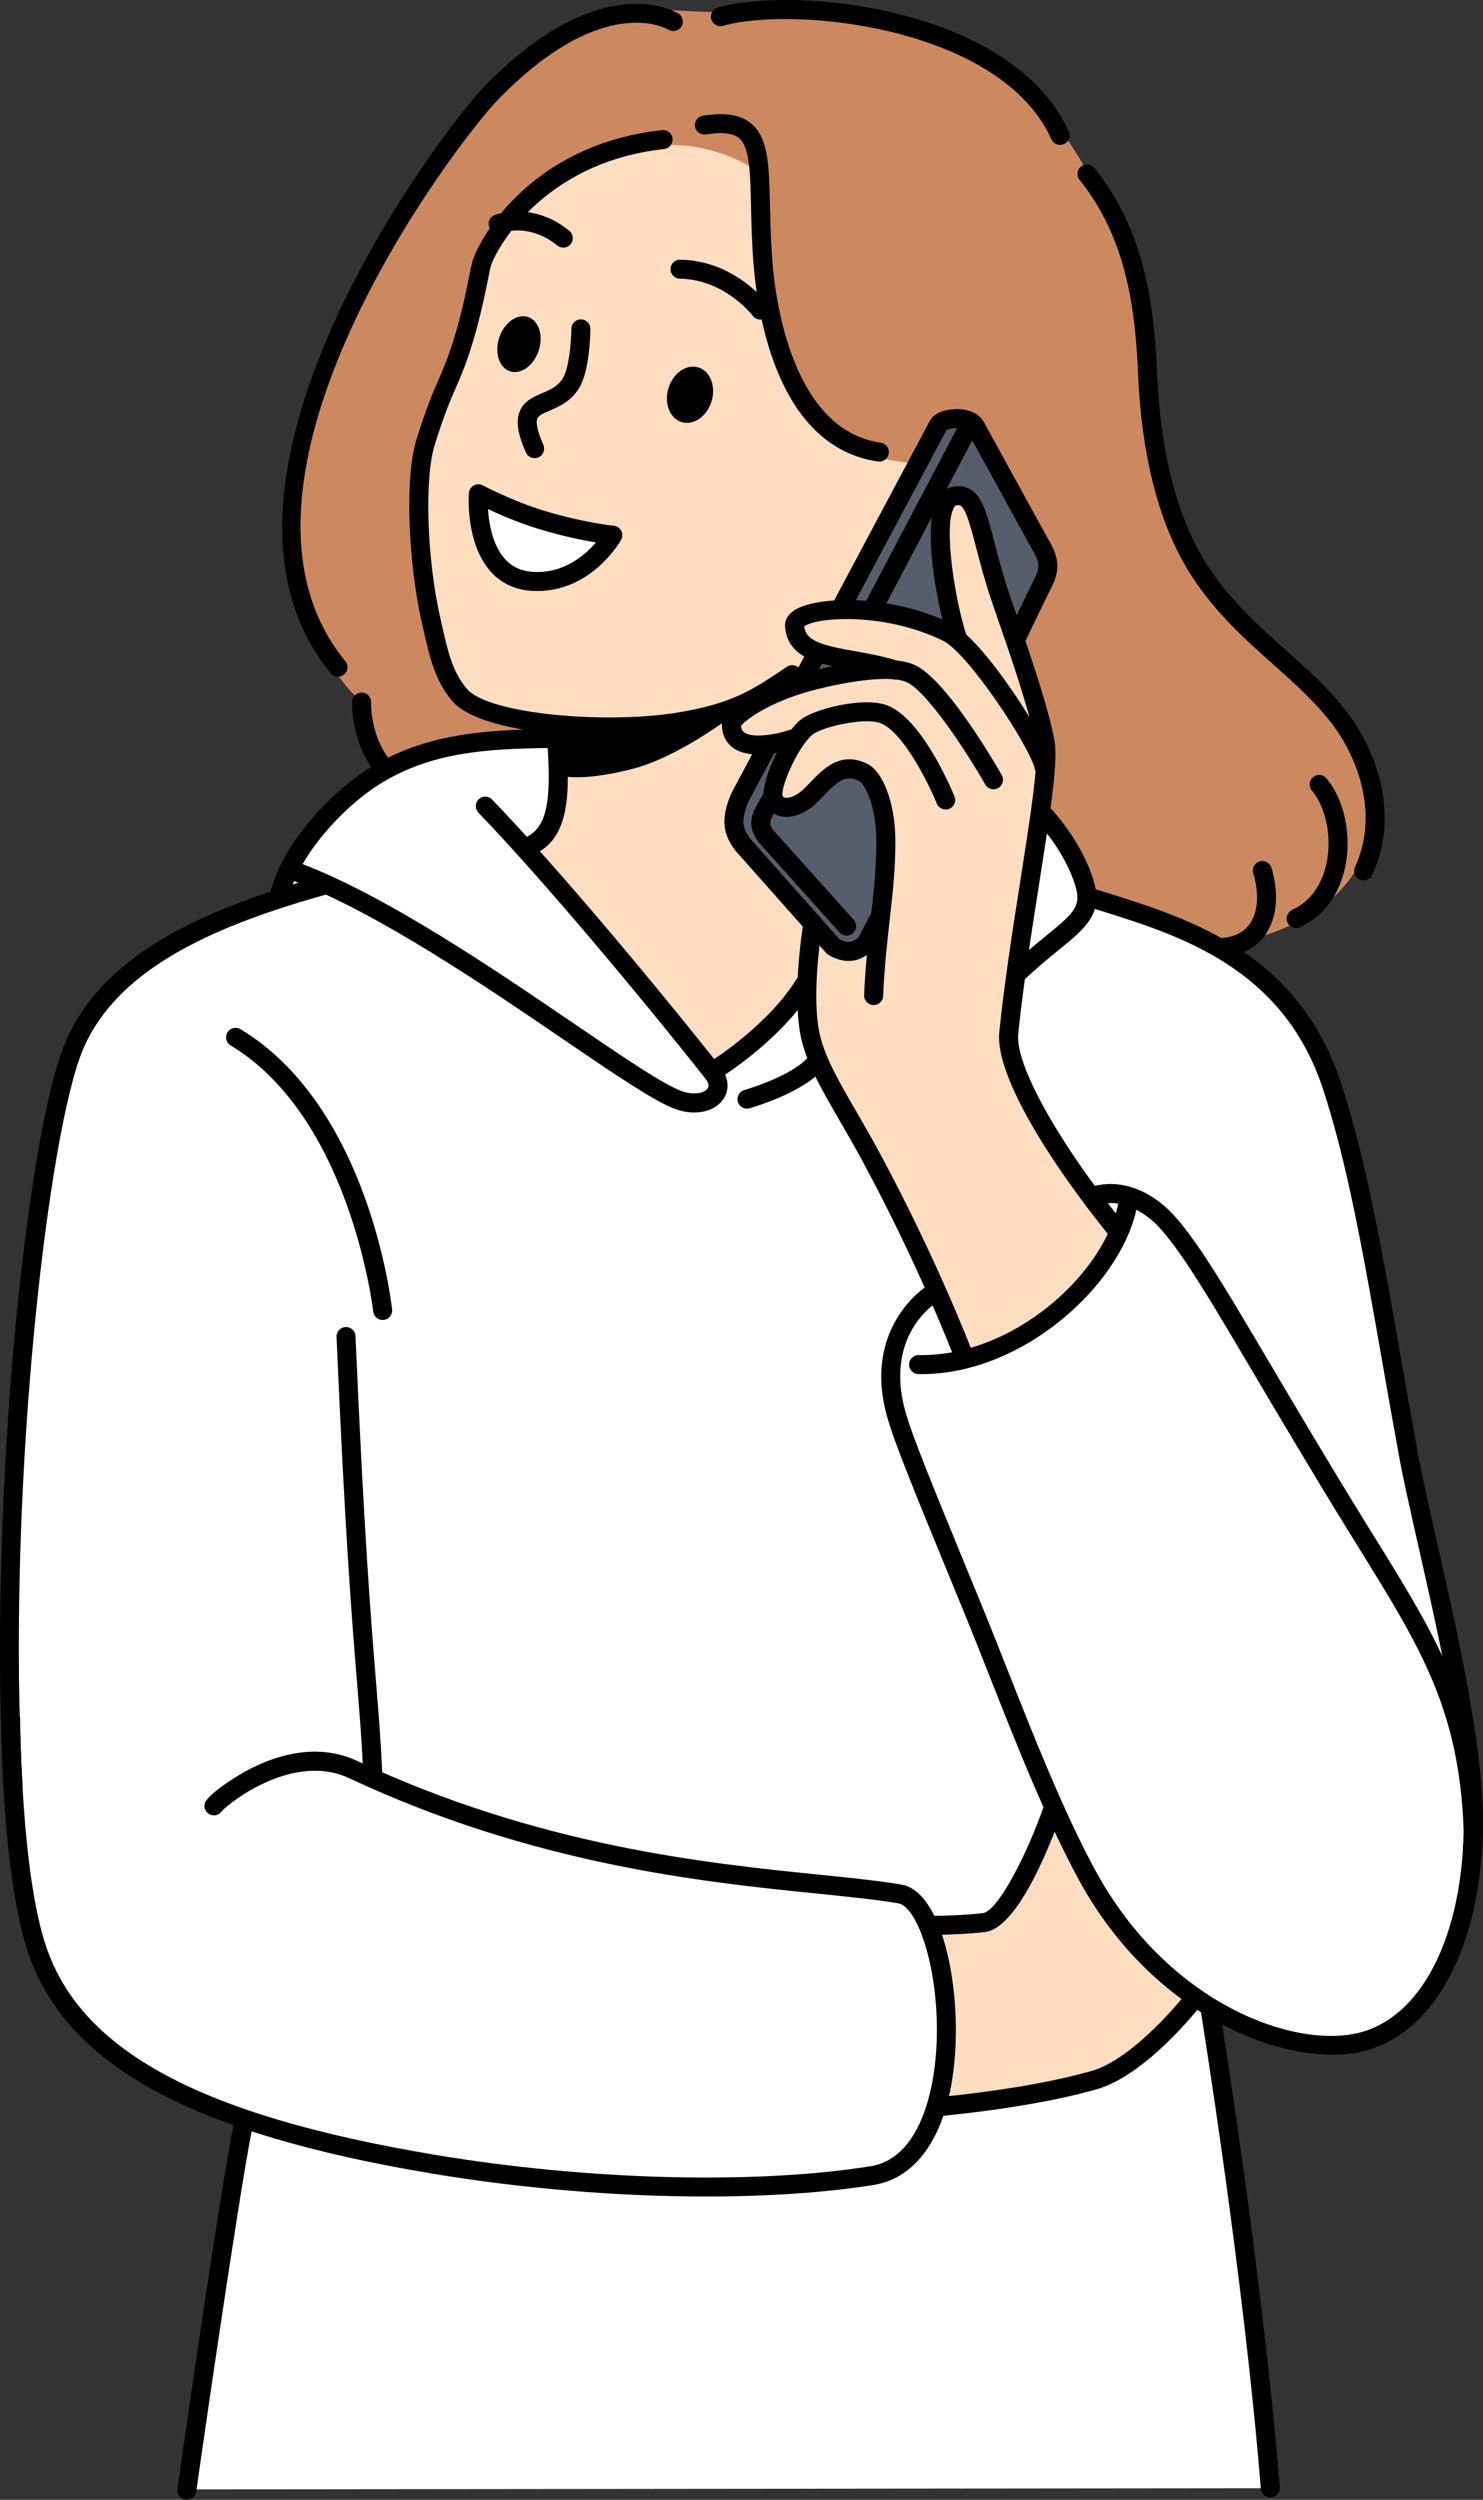
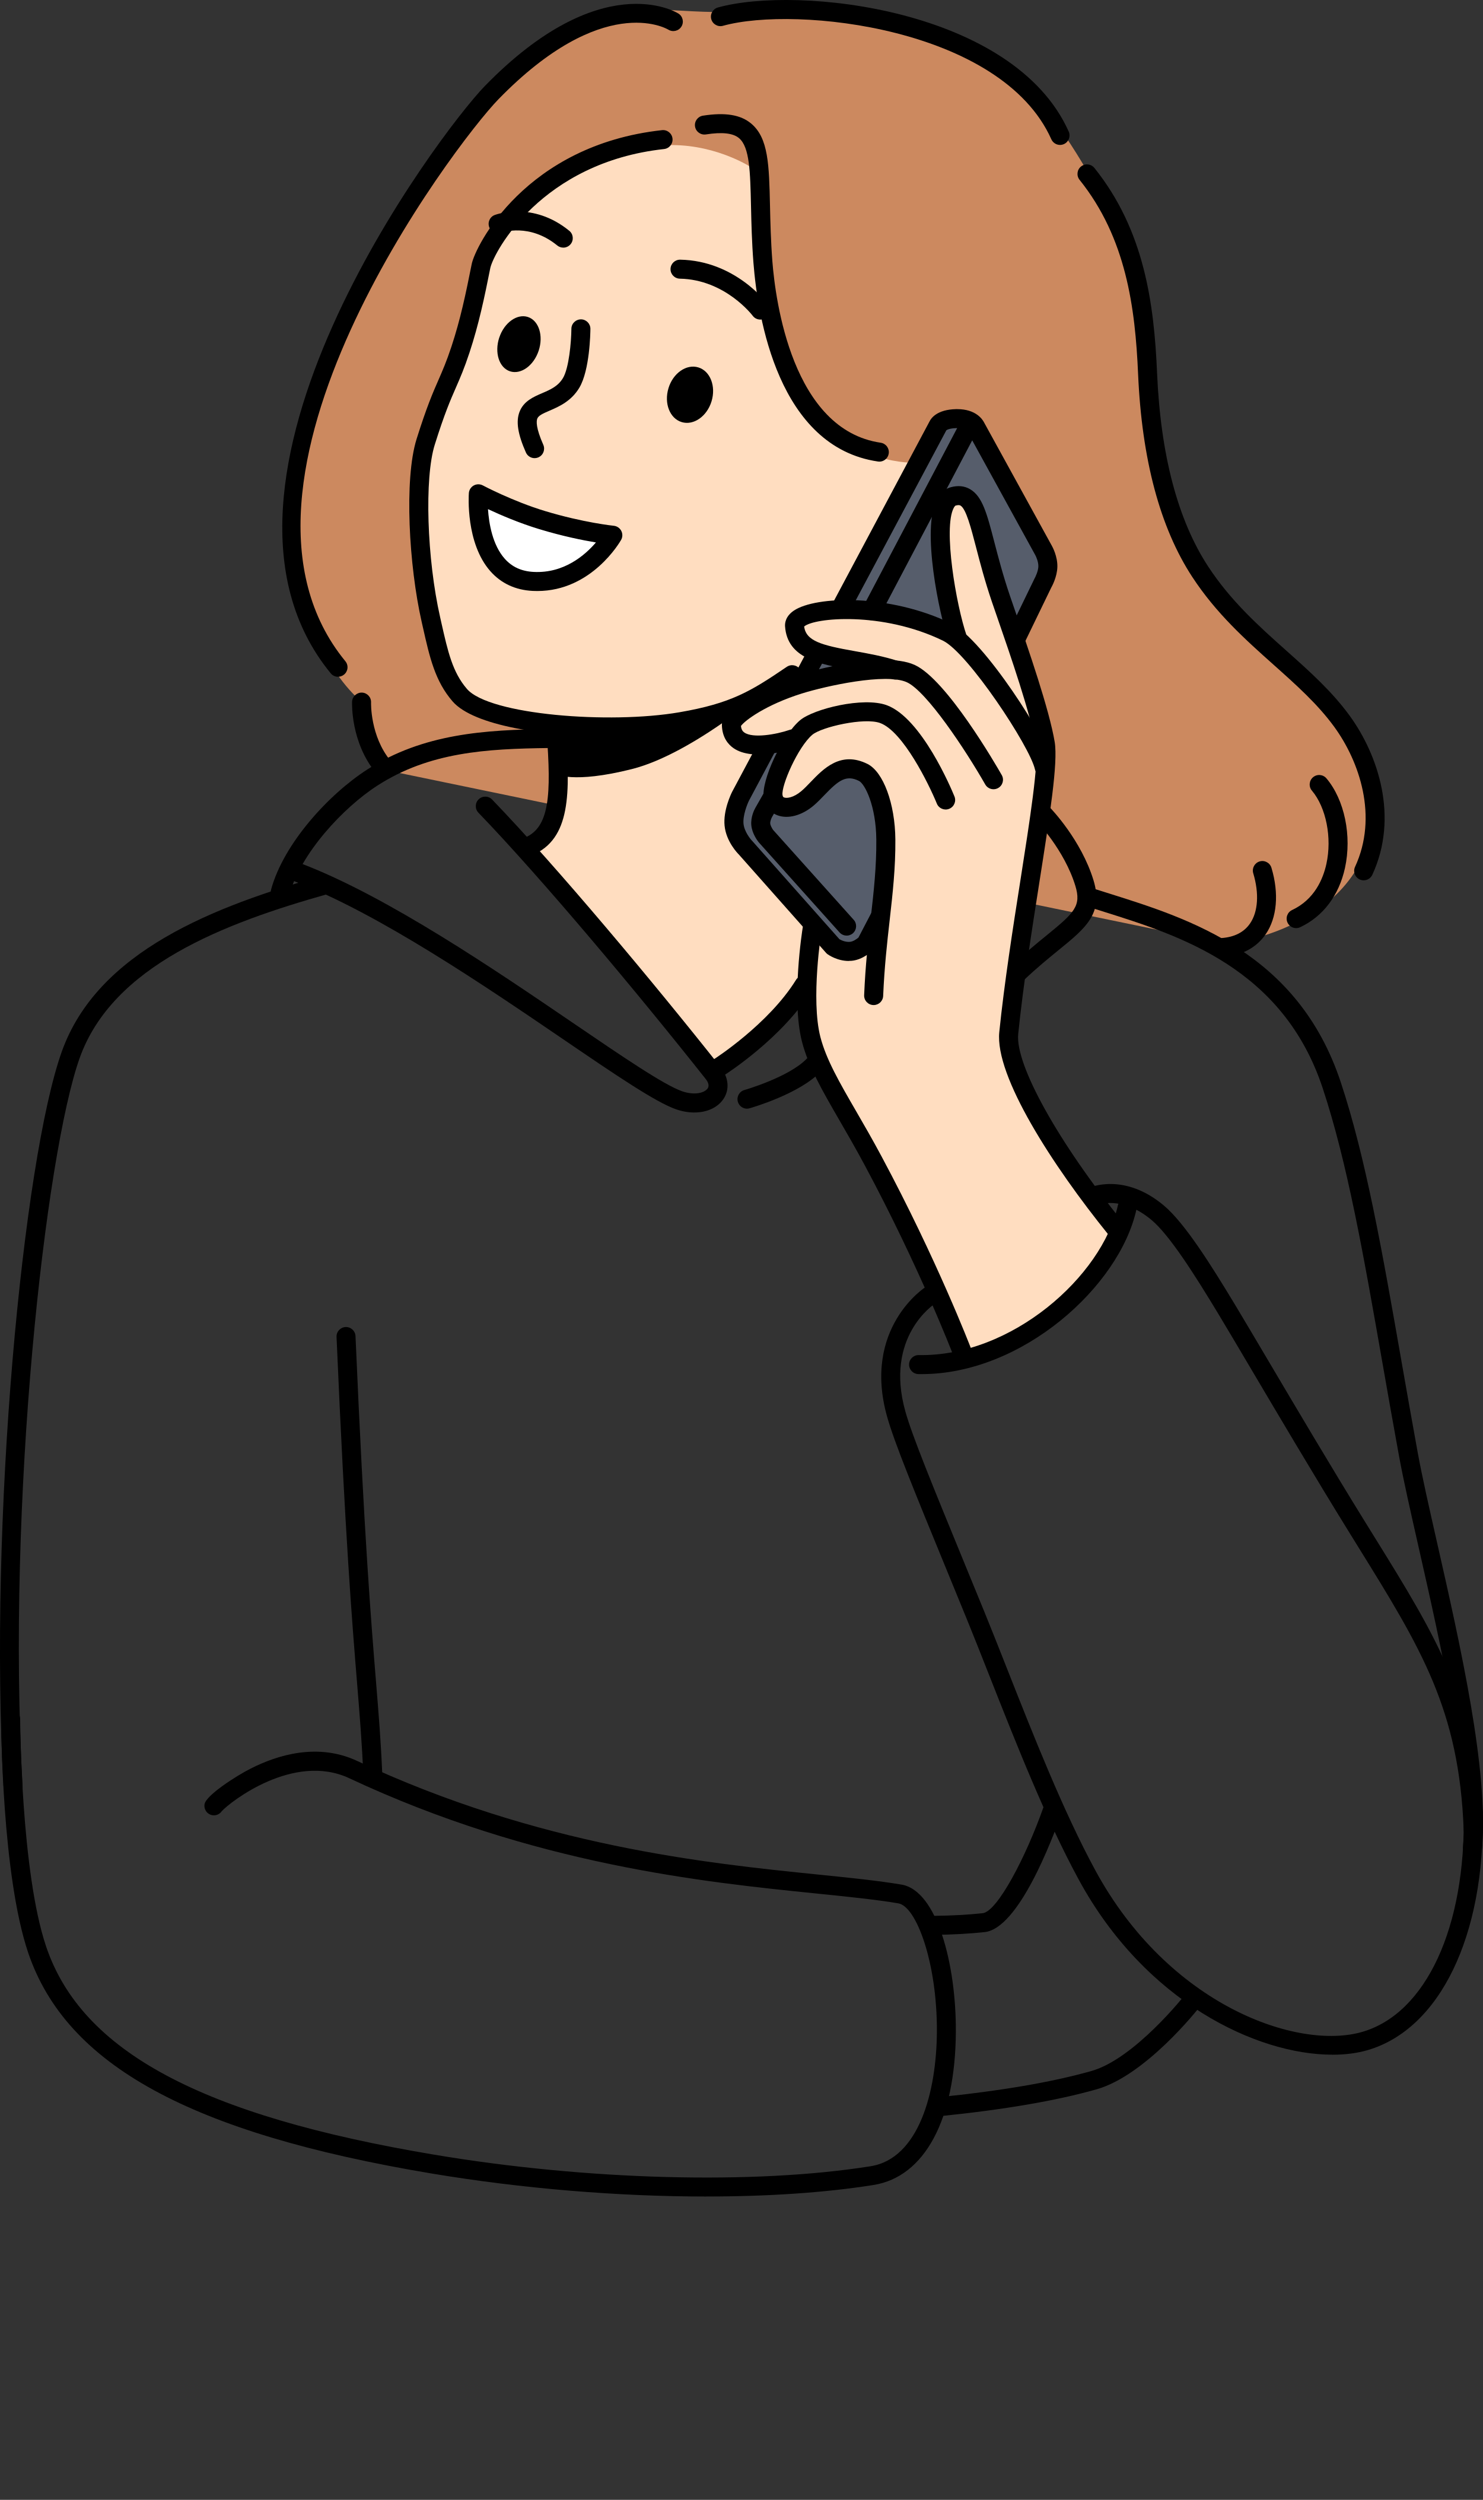
<svg xmlns="http://www.w3.org/2000/svg" id="_レイヤー_2" data-name="レイヤー 2" viewBox="0 0 714.62 1204.48">
  <rect x="0" y="0" width="714.62" height="1204.48" fill="#333333" stroke="none" />
  <defs>
    <style>
      .cls-1, .cls-2 {
        fill-rule: evenodd;
      }

      .cls-1, .cls-3 {
        fill: #fff;
      }

      .cls-4 {
        fill: #cc895f;
      }

      .cls-5 {
        fill: #565d6b;
      }

      .cls-6 {
        fill: #ffddc0;
      }
    </style>
  </defs>
  <g id="_Layer_" data-name="&amp;lt;Layer&amp;gt;">
    <g>
      <path class="cls-4" d="M277.41,12.48c24.58-12.71,42.29-6.35,72.12-6.68,43.29-.48,99.58-.52,135.04,27.64,19.18,15.23,34.02,38.56,46.33,61.74,5.62,10.59,15.03,29.15,18.38,51.13,5.61,36.86,5.33,83.22,23.11,116.88,27.6,52.23,85.72,72.09,89.68,113.78,6.66,69.93-71.13,77.89-71.13,77.89l-408.09-84.41-9.18-32.84s-45.98-36.61-27.65-125.68c15.35-74.64,92.59-179.4,131.39-199.46Z" />
-       <path class="cls-3" d="M5.23,718.15c1.85-49.47,13.55-170,31.31-215.52,17.36-44.51,98.61-70.32,98.61-70.32l4.65-15.88s19.47-32.69,50.58-47.79c31.12-15.1,73.89-12.63,73.89-12.63l236.92,35.06s10.4,13.71,16.43,24.14c6.02,10.43,7.68,17.58,7.68,17.58,0,0,82.4,19.27,104.94,65.23,23.1,47.12,32.37,121.12,46,186.34,19.89,95.18,38.07,181.67,31.2,221.43-6.58,38.04-23.98,69.97-47.5,77.03-34.35,10.32-76.79-15.72-76.79-15.72,0,0,17.59,113.86,25.17,187.38l3.93,44.41-521.61.56,26.57-177.41s-74.58-19.2-96.89-79.69c-19.06-51.68-17.32-164.28-15.08-224.2Z" />
      <path class="cls-6" d="M362.52,80.92s2.3,71.3,21.42,106.8c19.12,35.5,55.07,35.19,55.07,35.19l31.35,15.95,33.65,119.99s-1.65,24.22-7.19,63.49c-3.48,24.69-13.63,60.85-9.82,83.42,4.48,26.59,52.75,87.63,52.75,87.63,0,0-12.37,24.76-30.8,40.19-18.43,15.43-42.93,21.51-42.93,21.51l-45.08-95.31s-15.55-21.92-23.8-42.68c-8.25-20.76-9.19-40.35-9.19-40.35l-19.23,19.88-24.06,18.73-91.46-104.42s9.62-3.34,13.27-18.73c3.65-15.39,1.34-42.83,1.34-42.83,0,0-47.18-.49-52.99-26.74-3.12-14.12-15.77-63.19-13.95-89.5,1.84-26.64,10.71-39.79,17.97-58.25,7.02-17.84,12.42-41.27,15.72-50.64,13.97-39.59,57.29-54.49,89.4-54.35,22.32.09,38.55,11.04,38.55,11.04Z" />
-       <path class="cls-6" d="M447.77,926.91s26.55,3.64,32.53-4.07c12.27-15.79,26.77-51.56,26.77-51.56,0,0,16.09,36.58,33.26,58.97,17.17,22.39,34.88,31.97,34.88,31.97,0,0-14.56,24.99-45.25,38.02-30.69,13.03-77.51,14.11-77.51,14.11,0,0,4.67-17.07,3.5-38.93-1.17-21.86-8.18-48.51-8.18-48.51Z" />
      <path class="cls-5" d="M405.2,291.53l48.49-89.15,14.17.46,36.19,65.76.04,9.63-13.57,27.61s-15.2-32.7-18.56-53.92c-2.75-17.36-12.6-12.47-16.92-9.74-6.75,4.27,3.54,63.95,3.54,63.95,0,0-8.15-3.82-21.5-7.47-13.34-3.65-31.89-7.14-31.89-7.14Z" />
      <path class="cls-5" d="M370.5,358.96l8.36.39s-13.36,28.43-1.2,30.14c8.83,1.24,17.44-9.83,25.86-15.54,5.34-3.62,11.88-4.03,14.21-.72,14.42,20.52,7.05,69.02,7.05,69.02l-6.12,11.89-6.77,4.92-8.49-.47-50.85-55.88.36-11.62,17.6-32.13Z" />
      <path class="cls-5" d="M393.23,314.44l16.83,6-23.54,7.86,6.71-13.86Z" />
      <path d="M293.55,354.81c-31.11,0-65.31-5.17-75.44-16.84-8.48-9.77-11.07-21.25-14.34-35.79l-.6-2.66c-6.09-26.82-8.51-68.59-2.42-88.01,4.87-15.51,7.9-22.44,10.58-28.55,1.96-4.49,3.82-8.73,6.21-15.96,4.33-13.11,6.87-25.25,9.76-39.75,1.72-8.65,25.91-57.33,91.71-64.54,2.5-.29,4.78,1.54,5.05,4.05.27,2.51-1.54,4.77-4.05,5.05-59.11,6.47-81.98,49.58-83.73,57.24-2.84,14.29-5.56,27.24-10.04,40.82-2.52,7.64-4.46,12.07-6.51,16.77-2.71,6.19-5.51,12.58-10.23,27.62-5.04,16.04-3.82,54.94,2.61,83.24l.6,2.67c3.11,13.8,5.36,23.77,12.33,31.81,10.81,12.45,68.69,17.02,102.39,11.2,25.01-4.31,34.43-10.15,51.71-21.89,2.09-1.41,4.94-.88,6.36,1.21,1.42,2.09.88,4.94-1.21,6.36-17.89,12.16-28.47,18.72-55.29,23.34-9.94,1.72-22.41,2.62-35.42,2.62Z" />
      <path class="cls-2" d="M267.2,351.57s15.36,1.4,44.06-2.26c26.6-3.39,61.77-20.2,61.77-20.2,0,0-38.23,33.81-68.54,41.45-28.58,7.2-36.84,2.35-36.84,2.35l-.44-21.34Z" />
      <path d="M254.66,412.4c-1.8,0-3.55-1-4.29-2.72-.99-2.32-.07-4.94,2.24-5.94.02,0,.32-.14.34-.15,11.82-5,12.79-20.41,10.44-50.95-.2-2.52,1.69-4.72,4.21-4.91,2.47-.22,4.72,1.69,4.91,4.21,2.33,30.24,2.54,52.25-16.01,60.09-.6.25-1.23.37-1.85.37Z" />
      <path d="M257.61,220.75c-1.76,0-3.43-1.02-4.19-2.73-3.94-8.91-4.88-14.98-3.04-19.67,2-5.1,6.7-7.12,10.84-8.9,3.96-1.7,7.7-3.31,10.09-7.34,2.82-4.77,3.97-17.07,4.03-23.7.02-2.53,2.08-4.52,4.62-4.54,2.53.02,4.56,2.09,4.54,4.61-.02,2.01-.31,19.85-5.31,28.29-3.91,6.6-9.95,9.19-14.35,11.09-3.3,1.42-5.36,2.36-5.93,3.83-.48,1.2-.73,4.45,2.89,12.62,1.02,2.31-.02,5.02-2.33,6.04-.6.27-1.23.39-1.85.39Z" />
      <path d="M366.38,153.98c-1.4,0-2.79-.64-3.68-1.85-.18-.24-13.3-17.45-35.1-17.86-2.53-.05-4.54-2.14-4.49-4.66.04-2.5,2.09-4.49,4.57-4.49h.09c26.45.5,41.65,20.71,42.29,21.57,1.5,2.04,1.07,4.9-.97,6.4-.82.6-1.77.89-2.71.89Z" />
      <path d="M271.42,119.31c-1.02,0-2.04-.34-2.89-1.03-13.37-10.91-26.36-6.34-26.91-6.13-2.36.87-5-.34-5.87-2.69-.88-2.36.29-4.98,2.65-5.87.74-.28,18.34-6.74,35.92,7.61,1.96,1.6,2.25,4.48.65,6.44-.91,1.11-2.22,1.68-3.55,1.68Z" />
      <path class="cls-2" d="M240.58,162.67c2.39-7.22,8.59-11.66,13.83-9.93,5.24,1.74,7.55,9,5.16,16.23-2.39,7.22-8.58,11.66-13.83,9.93-5.24-1.74-7.55-9-5.17-16.23Z" />
      <path class="cls-2" d="M322.12,187.03c2.22-7.27,8.67-11.76,14.4-10,5.73,1.75,8.57,9.07,6.35,16.34-2.22,7.27-8.67,11.76-14.4,10-5.73-1.75-8.57-9.07-6.34-16.34Z" />
      <path d="M423.75,222.42c-.22,0-.44-.02-.67-.05-48.01-7-57.96-69.35-60.02-95.82-.79-10.17-.99-19.24-1.17-27.25-.37-16.51-.63-28.44-5.78-32.75-2.88-2.42-8.1-3-15.96-1.78-2.52.38-4.84-1.33-5.23-3.82-.39-2.5,1.33-4.84,3.82-5.22,10.77-1.67,18.15-.46,23.24,3.81,8.33,6.97,8.62,19.94,9.06,39.56.18,7.89.38,16.83,1.14,26.75,1.47,18.95,9.58,81.25,52.21,87.47,2.5.36,4.23,2.69,3.87,5.19-.33,2.28-2.29,3.92-4.53,3.92Z" />
      <path d="M657.12,424.16c-.64,0-1.3-.14-1.92-.42-2.29-1.06-3.3-3.78-2.23-6.08,11.2-24.22,2.15-50.74-10.06-67.49-7.98-10.94-18.23-20.09-29.09-29.78-13.62-12.16-27.71-24.73-39.28-42.39-15.54-23.74-24.33-56.64-26.12-97.77-1.39-32.07-5.76-65.6-28.2-93.58-1.58-1.97-1.27-4.85.71-6.44,1.97-1.58,4.85-1.26,6.43.71,24.09,30.04,28.75,65.29,30.21,98.91,1.71,39.46,10,70.81,24.63,93.15,10.9,16.65,24.53,28.82,37.72,40.58,11.23,10.02,21.84,19.49,30.39,31.21,13.74,18.85,23.84,48.91,10.97,76.73-.77,1.67-2.43,2.66-4.16,2.66Z" />
      <path d="M510.8,69.83c-1.75,0-3.42-1.01-4.18-2.71C482.61,13.39,383.72,2.61,348.39,12.43c-2.42.68-4.96-.75-5.64-3.18-.68-2.44.75-4.96,3.18-5.64,38.66-10.77,142.63.66,169.05,59.77,1.03,2.31,0,5.02-2.31,6.05-.61.27-1.24.4-1.86.4Z" />
      <path d="M162.9,326.09c-1.33,0-2.64-.57-3.54-1.68C84.49,233.17,211.82,63.85,233.62,41.46,289.33-15.74,325.37,5.57,326.88,6.51c2.15,1.33,2.81,4.16,1.47,6.3-1.32,2.14-4.13,2.8-6.28,1.49-1.35-.8-31.8-17.9-81.9,33.54-21.05,21.63-144.38,184.67-73.75,270.76,1.61,1.96,1.32,4.84-.64,6.44-.85.7-1.88,1.04-2.9,1.04Z" />
      <path d="M184.67,374.08c-1.32,0-2.63-.57-3.54-1.67-12.17-14.79-11.5-33.52-11.47-34.32.11-2.53,2.29-4.47,4.77-4.38,2.52.11,4.48,2.24,4.37,4.76h0c0,.16-.49,16.1,9.4,28.11,1.61,1.96,1.33,4.84-.63,6.44-.85.7-1.88,1.04-2.91,1.04Z" />
      <g>
        <path class="cls-1" d="M261.24,250.59c19.32,5.85,34.07,7.29,34.07,7.29,0,0-13.28,23.5-38.35,22.26-29.4-1.46-26.46-42.22-26.46-42.22,0,0,14.7,7.82,30.74,12.67Z" />
        <path d="M258.91,284.77c-.72,0-1.44-.02-2.18-.05-8.34-.41-15.21-3.6-20.41-9.47-11.98-13.54-10.46-36.67-10.39-37.65.11-1.54,1-2.93,2.35-3.68,1.36-.75,3-.76,4.37-.04.14.08,14.52,7.68,29.91,12.33h0c18.6,5.63,33.04,7.1,33.19,7.12,1.54.15,2.9,1.07,3.62,2.45.71,1.37.69,3.01-.08,4.36-.58,1.03-14.23,24.63-40.38,24.63ZM235.15,245.31c.45,6.88,2.16,17.23,8.05,23.88,3.55,4,8.13,6.09,13.99,6.38,14.59.73,24.72-8.05,29.97-14.21-6.31-1.04-16-2.98-27.25-6.39-9.7-2.94-18.84-6.88-24.76-9.66Z" />
      </g>
      <path d="M420.99,484.26c-.06,0-.13,0-.2,0-2.53-.11-4.49-2.24-4.38-4.77.61-14.47,1.93-26.15,3.21-37.45,1.42-12.53,2.76-24.36,2.65-37.49-.12-16.13-5.43-26.83-8.37-28.29-6.17-3.07-9.82-.28-16.65,6.84-1.67,1.74-3.4,3.54-5.22,5.08-5.67,4.79-12.36,6.56-17.44,4.63-3.62-1.38-6.03-4.45-6.6-8.44-1.21-8.42,8.92-30.03,17.5-37.31,6.53-5.53,30.56-11.42,41.82-7.27,16.79,6.2,31.04,40.1,32.61,43.94.96,2.34-.16,5.01-2.51,5.97-2.34.96-5.01-.17-5.97-2.51-3.85-9.41-16.26-34.74-27.3-38.81-7.61-2.81-28.26,1.88-32.72,5.66-6.92,5.88-15.01,24.44-14.35,29.02.13.94.51,1.09.79,1.19,1.29.49,4.55.08,8.28-3.07,1.46-1.23,2.94-2.78,4.52-4.42,6.11-6.36,14.47-15.08,27.33-8.69,7.66,3.81,13.32,19.13,13.46,36.42.1,13.68-1.27,25.78-2.71,38.59-1.26,11.13-2.56,22.65-3.17,36.8-.1,2.46-2.13,4.38-4.57,4.38Z" />
      <path d="M478.74,380.28c-1.59,0-3.13-.83-3.98-2.31-9.55-16.75-28.26-44.93-37.8-49.26-10.07-4.56-38.89,1.8-50.48,5.41-17.31,5.4-27.61,13.04-29.43,15.67.18,1.9.95,2.68,1.63,3.16,4.1,2.87,15.24.98,21.83-1.28,2.38-.82,4.99.45,5.81,2.85.82,2.39-.45,4.99-2.84,5.82-2.07.71-20.5,6.76-30.03.13-2.47-1.72-5.45-5.05-5.59-11.1-.2-8.76,20.87-19.3,35.89-23.99.4-.12,40.53-12.49,57-5,15.36,6.97,39.29,48.36,41.96,53.06,1.26,2.2.49,4.99-1.71,6.24-.71.41-1.49.6-2.26.6Z" />
      <path d="M503.19,374.31c-2.1,0-4-1.46-4.47-3.6-2.41-11-32.28-56.17-44.35-62.03-29.26-14.2-62.07-11.07-66.87-6.81.91,6.98,8.25,9.01,24.25,11.84,6.54,1.16,13.96,2.48,21.04,4.78,2.4.78,3.72,3.37,2.94,5.77-.78,2.4-3.37,3.72-5.77,2.93-6.48-2.11-13.26-3.31-19.81-4.47-15.14-2.68-30.8-5.46-31.85-20.93-.12-1.69.29-4.92,4.27-7.6,10.5-7.08,46.08-8.19,75.81,6.24,15.56,7.55,46.69,56.43,49.29,68.31.54,2.47-1.02,4.91-3.5,5.45-.33.07-.66.11-.98.11Z" />
      <path d="M537.68,596.59c-1.33,0-2.66-.58-3.56-1.7-26.85-33.22-54.77-76.32-52.59-97.62,2.43-23.71,6.56-50.06,10.21-73.3,4.55-29.01,8.85-56.4,7.44-64.97-2.42-14.69-12.49-43.81-18.51-61.2-1.06-3.07-2-5.77-2.75-7.98-3.4-10.03-5.73-18.99-7.6-26.2-2.47-9.5-4.81-18.47-7.5-20.03-.2-.11-.74-.42-2.3,0-.19.05-.55.38-.95,1.14-5.14,9.73,1.13,46.74,6.23,61.56.82,2.39-.45,4.99-2.84,5.82-2.38.82-4.99-.45-5.82-2.84-4.56-13.27-13.22-54.52-5.66-68.81,1.98-3.75,4.7-5.16,6.63-5.69,3.48-.95,6.62-.65,9.3.91,6.01,3.47,8.18,11.82,11.77,25.65,1.84,7.06,4.12,15.84,7.42,25.56.75,2.19,1.67,4.88,2.73,7.93,6.12,17.67,16.35,47.24,18.9,62.7,1.65,10.02-2.36,35.55-7.43,67.88-3.63,23.13-7.75,49.35-10.15,72.81-1.51,14.8,19.29,52.19,50.61,90.93,1.59,1.97,1.28,4.85-.68,6.44-.85.68-1.87,1.02-2.87,1.02Z" />
      <path d="M463.53,655.69c-1.84,0-3.58-1.12-4.28-2.95-.16-.41-16.12-41.98-42.55-91.29-4.27-7.97-8.42-15.15-12.08-21.47-8.39-14.51-15.02-25.96-18.15-38.01-5.2-20.05.12-53.7.35-55.12.4-2.5,2.76-4.22,5.25-3.79,2.5.4,4.19,2.75,3.79,5.25-.05.33-5.24,33.18-.53,51.37,2.81,10.84,9.16,21.82,17.21,35.72,3.7,6.39,7.89,13.63,12.23,21.74,26.72,49.85,42.87,91.92,43.04,92.35.9,2.36-.28,5.01-2.65,5.91-.54.2-1.09.3-1.63.3Z" />
      <path d="M340.45,1058.34c-42.35,0-88.74-3.77-132.66-11.12-115.97-19.44-175.86-52.22-194.19-106.29C.91,903.49.57,831.34.56,828.28c0-2.53,2.04-4.58,4.56-4.59h.01c2.52,0,4.57,2.04,4.58,4.57,0,.74.34,73.71,12.55,109.73,17.11,50.48,74.79,81.39,187.03,100.2,73.63,12.34,154.19,14.47,210.22,5.56,23.33-3.71,31.8-35.95,31.95-64.89.17-32.99-9.83-60.29-18.56-61.77-10.82-1.83-24.2-3.19-39.69-4.77-54.13-5.5-135.94-13.83-224.93-55.53-26.82-12.55-57.33,11.44-61.39,15.85-1,1.49-2.84,2.32-4.69,1.95-2.48-.49-4.1-2.9-3.61-5.38.83-4.24,14.94-13.38,22.27-17.1,12.94-6.55,32.34-12.51,51.3-3.62,87.58,41.04,168.46,49.27,221.97,54.71,15.65,1.59,29.17,2.97,40.29,4.85,17.22,2.92,26.34,38.68,26.18,70.84-.21,42.35-15.04,69.97-39.66,73.89-23.39,3.72-50.97,5.55-80.51,5.55Z" />
      <path d="M6.32,865.9c-2.41,0-4.43-1.88-4.57-4.32-7.29-128.37,9.32-302.45,28.03-354.91,17.26-48.37,73.41-70.02,126.05-84.83,2.43-.69,4.96.73,5.65,3.17.68,2.43-.73,4.96-3.17,5.65-50.39,14.17-104.05,34.65-119.91,79.09-16.49,46.23-35.3,214.11-27.51,351.31.14,2.52-1.79,4.68-4.31,4.83-.09,0-.18,0-.27,0Z" />
      <path d="M179.63,859.45c-2.44,0-4.46-1.93-4.57-4.38-.66-15.6-1.68-28-2.96-43.68-2.43-29.71-5.75-70.41-9.93-167.22-.11-2.53,1.85-4.66,4.37-4.77,2.54-.09,4.66,1.85,4.77,4.38,4.17,96.64,7.49,137.23,9.91,166.87,1.29,15.79,2.31,28.26,2.98,44.04.11,2.53-1.85,4.66-4.38,4.77-.07,0-.13,0-.2,0Z" />
-       <path d="M184.38,635.99c-2.3,0-4.29-1.73-4.54-4.07-.1-.93-10.92-93.42-68.68-128.19-2.17-1.3-2.87-4.12-1.56-6.28,1.31-2.16,4.12-2.86,6.28-1.56,61.68,37.13,72.63,131.06,73.06,135.04.28,2.51-1.54,4.77-4.05,5.05-.17.02-.34.03-.51.03Z" />
-       <path d="M90.03,1204.48c-.22,0-.43-.02-.65-.05-2.5-.36-4.24-2.67-3.89-5.18.19-1.36,19.43-136.6,27.12-175.92.49-2.48,2.91-4.09,5.37-3.61,2.48.48,4.1,2.89,3.61,5.37-7.65,39.1-26.85,174.1-27.04,175.46-.33,2.28-2.28,3.93-4.53,3.93Z" />
      <path d="M452.08,1019.7c-2.32,0-4.31-1.76-4.55-4.12-.26-2.52,1.57-4.76,4.09-5.02,30.85-3.14,55.15-7.29,74.28-12.69,20.81-5.87,44.95-36.5,45.19-36.81,1.56-1.99,4.44-2.34,6.43-.78,1.99,1.55,2.34,4.43.79,6.42-1.06,1.36-26.22,33.3-49.92,39.99-19.65,5.55-44.45,9.79-75.84,12.98-.16.02-.31.03-.47.03Z" />
      <path d="M450.34,932.26c-2.51,0-4.55-2.02-4.58-4.53-.03-2.53,2-4.6,4.53-4.63,8.42-.09,16.24-.52,23.24-1.28,7.07-.76,20.89-27.13,29.37-51.28.84-2.38,3.45-3.64,5.84-2.8,2.38.84,3.64,3.45,2.8,5.84-4.57,13.01-20.73,55.6-37.03,57.35-7.28.78-15.4,1.23-24.12,1.33h-.05Z" />
      <path d="M709.57,894.72c-.14,0-.27,0-.41-.02-2.52-.23-4.38-2.45-4.15-4.97,3.19-35.67-10.44-95.8-21.38-144.12-3.91-17.26-7.29-32.17-9.47-44.03-2.85-15.57-5.5-30.66-8.05-45.22-9.04-51.61-16.85-96.19-28.75-132.1-19.15-57.83-68.96-73.48-105.32-84.92-2.34-.74-4.63-1.46-6.86-2.17-2.41-.77-3.74-3.35-2.96-5.75.77-2.41,3.35-3.75,5.76-2.96,2.21.71,4.49,1.42,6.81,2.15,38.25,12.03,90.64,28.5,111.27,90.77,12.11,36.55,19.97,81.43,29.08,133.4,2.55,14.54,5.19,29.6,8.03,45.15,2.14,11.67,5.5,26.49,9.39,43.66,11.09,48.95,24.9,109.86,21.58,146.96-.21,2.38-2.21,4.17-4.55,4.17Z" />
      <path d="M642,990c-36.34,0-90.1-25.38-122.15-84.29-15.69-28.83-30.33-65.97-43.26-98.73-3.81-9.67-7.42-18.81-10.76-26.98l-9.72-23.72c-15.7-38.25-25.17-61.33-28.65-73.73-12.01-42.81,18.33-62.3,18.64-62.49,2.14-1.33,4.97-.68,6.31,1.47,1.33,2.14.68,4.95-1.45,6.29h0c-1.02.65-24.79,16.25-14.69,52.26,3.34,11.89,12.74,34.79,28.31,72.73l9.73,23.73c3.36,8.21,6.97,17.38,10.81,27.09,12.83,32.52,27.37,69.38,42.78,97.72,35.26,64.81,97.32,86.75,128.55,77.66,30.76-8.94,49.95-50.47,48.89-105.81-.05-2.53,1.96-4.62,4.49-4.67.03,0,.06,0,.09,0,2.48,0,4.53,1.99,4.57,4.49,1.15,59.6-20.63,104.66-55.48,114.79-5.02,1.46-10.75,2.21-17,2.21Z" />
      <path d="M709.88,886.06c-2.45,0-4.48-1.94-4.57-4.41-2.19-57.88-20.52-87.45-50.9-136.44l-4.54-7.34c-16.27-26.3-34.1-56.45-47.12-78.46-6.41-10.84-11.82-19.99-15.6-26.24-11.63-19.26-23.6-38.09-32.25-45.34-14.43-12.08-26.05-7.31-26.54-7.1-2.31.99-5-.05-6.01-2.34-1.02-2.3-.02-4.97,2.27-6.01.69-.32,17.13-7.52,36.17,8.43,10.17,8.52,22.99,29.05,34.21,47.63,3.78,6.26,9.21,15.44,15.64,26.31,13,21.98,30.8,52.09,47.02,78.31l4.54,7.33c30.1,48.54,49.99,80.61,52.27,140.92.09,2.53-1.88,4.65-4.4,4.75-.06,0-.12,0-.18,0Z" />
      <path d="M444.17,662.09c-.54,0-1.08,0-1.62-.02-2.53-.05-4.54-2.14-4.49-4.67.05-2.5,2.09-4.49,4.57-4.49.03,0,.06,0,.09,0,44.78.83,88.39-38.03,95.94-72.07.55-2.47,2.99-4.02,5.46-3.48,2.47.55,4.03,2.99,3.48,5.46-8.21,37.02-54.96,79.26-103.44,79.26Z" />
-       <path d="M612.13,1203.4c-2.36,0-4.37-1.82-4.56-4.21-8.16-101.49-28.62-228.12-28.82-229.39-.41-2.5,1.29-4.85,3.78-5.25,2.49-.41,4.85,1.29,5.25,3.78.21,1.27,20.72,128.26,28.91,230.12.2,2.52-1.68,4.73-4.2,4.93-.12,0-.25.02-.37.02Z" />
      <path d="M409,463.02c-5.51,0-9.69-2.88-10.19-3.23-.28-.2-.53-.43-.76-.69l-42.06-47.42c-.42-.4-6.06-6.12-6.83-13.82-.75-7.39,3.19-15.46,3.64-16.35l12.41-23.28c1.19-2.23,3.96-3.08,6.19-1.89,2.23,1.19,3.08,3.96,1.89,6.19l-12.35,23.18c-.84,1.69-3.06,7.21-2.66,11.22.38,3.77,3.34,7.44,4.35,8.43l41.85,47.16c.79.45,2.84,1.5,5.11,1.28,1.55-.14,3.26-1.37,4.08-2.07l6.41-12.29c1.17-2.25,3.93-3.11,6.18-1.94,2.24,1.17,3.11,3.93,1.94,6.18l-6.78,12.99c-.21.4-.47.76-.78,1.08-.46.48-4.69,4.66-10.21,5.18-.49.04-.96.06-1.43.06ZM385.8,333.93c-.73,0-1.47-.17-2.15-.54-2.23-1.19-3.08-3.96-1.89-6.19l7.79-14.61c1.19-2.24,3.97-3.09,6.19-1.89,2.23,1.19,3.08,3.96,1.89,6.19l-7.79,14.61c-.82,1.55-2.41,2.43-4.04,2.43ZM489.92,311.55c-.67,0-1.35-.15-1.99-.46-2.28-1.1-3.23-3.84-2.12-6.12l12.62-26.04c.62-1.12,1.89-3.84,1.93-6.05.05-2.15-1.05-4.64-1.48-5.42l-32.73-59.54c-.17-.31-.16-.16-.19-.32-.5-.55-2.06-1.33-5.08-1.32-3.3.08-4.55.81-4.86,1.04l-47.06,88.31c-1.19,2.23-3.97,3.08-6.19,1.89-2.23-1.19-3.08-3.96-1.89-6.19l47.05-88.29c.82-1.67,3.72-5.7,12.74-5.91.2,0,.4,0,.59,0,9,0,12.18,4.92,12.97,6.48l32.67,59.44c.26.46,2.73,5.01,2.62,10.04-.1,4.94-2.7,9.61-3,10.13l-12.48,25.76c-.79,1.63-2.42,2.58-4.12,2.58ZM456.33,206.66h0s0,0,0,0ZM456.33,206.64s0,0,0,0c0,0,0,0,0,0ZM456.34,206.63s0,0,0,0c0,0,0,0,0,0Z" />
      <path d="M407.97,450.79c-1.26,0-2.5-.51-3.41-1.52l-38.96-43.44c-.7-.88-3.18-4.24-3.56-8.17-.38-4.04,1.53-7.67,1.91-8.35l4.26-7.48c1.26-2.2,4.05-2.95,6.25-1.71,2.2,1.25,2.96,4.05,1.71,6.25l-4.24,7.45c-.27.5-.87,1.99-.77,3,.09.91.85,2.32,1.39,3.07l38.82,43.29c1.69,1.88,1.53,4.78-.35,6.46-.87.79-1.97,1.17-3.05,1.17ZM420.08,298.85c-.72,0-1.45-.17-2.13-.53-2.23-1.18-3.09-3.95-1.92-6.19l47.26-89.77c1.18-2.24,3.95-3.09,6.19-1.92,2.24,1.18,3.09,3.95,1.92,6.18l-47.26,89.77c-.82,1.56-2.41,2.45-4.06,2.45Z" />
      <path d="M624.58,447.19c-1.72,0-3.36-.97-4.14-2.63-1.08-2.29-.1-5.01,2.19-6.09,10.75-5.05,14.92-14.88,16.53-22.23,2.76-12.63-.11-27.14-6.98-35.3-1.63-1.93-1.38-4.82.55-6.45,1.93-1.63,4.82-1.38,6.45.55,8.72,10.35,12.31,27.69,8.93,43.16-2.9,13.23-10.56,23.37-21.58,28.55-.63.3-1.29.44-1.95.44Z" />
      <path d="M589.03,461.12c-2.37,0-4.38-1.83-4.56-4.24-.19-2.52,1.7-4.72,4.22-4.91,6.19-.46,10.79-2.82,13.67-7.01,3.89-5.66,4.46-14.48,1.55-24.2-.73-2.42.65-4.97,3.07-5.7,2.4-.73,4.97.64,5.7,3.07,3.71,12.38,2.7,24.05-2.78,32.01-4.46,6.49-11.56,10.28-20.53,10.96-.12,0-.23.01-.35.01Z" />
      <path d="M334.59,536.03c-2.81,0-5.8-.5-8.81-1.54-9.83-3.39-29.55-16.82-54.51-33.83-37.46-25.52-88.76-60.48-129.11-75.93-2.36-.9-3.54-3.55-2.64-5.91.91-2.36,3.56-3.53,5.91-2.64,41.35,15.83,93.16,51.13,130.99,76.91,23.43,15.96,43.66,29.75,52.34,32.73,5.87,2.02,10.68.81,12.21-1.35,1.06-1.5.09-3.32-.91-4.58-32.26-40.77-78.63-96.25-109.51-128.3-1.75-1.82-1.7-4.72.12-6.47,1.82-1.76,4.72-1.7,6.47.12,31.09,32.27,77.7,88.03,110.1,128.97,3.98,5.03,4.44,10.99,1.2,15.56-2.88,4.07-7.98,6.25-13.85,6.25Z" />
      <path d="M490.2,473.54c-1.21,0-2.42-.48-3.33-1.43-1.74-1.84-1.66-4.74.18-6.47,6.66-6.3,12.63-11.16,17.42-15.07,13.31-10.84,16.67-14.07,13.71-23.77-5.27-17.24-18.65-31.18-18.79-31.32-1.76-1.81-1.72-4.71.09-6.47,1.81-1.76,4.71-1.72,6.47.09.61.63,15.05,15.62,20.98,35.03,4.88,15.98-3.7,22.97-16.69,33.54-4.92,4.01-10.5,8.55-16.9,14.62-.89.84-2.02,1.26-3.15,1.26Z" />
      <path d="M346.52,518.79c-1.52,0-3-.75-3.87-2.13-1.35-2.13-.72-4.96,1.41-6.32.26-.17,26.27-16.85,39.5-38.18,1.33-2.15,4.16-2.81,6.3-1.48,2.15,1.33,2.81,4.15,1.48,6.3-14.35,23.15-41.24,40.37-42.37,41.09-.76.49-1.61.71-2.45.71Z" />
      <path d="M359.95,534.19c-1.99,0-3.82-1.31-4.4-3.33-.69-2.43.72-4.96,3.15-5.66.21-.06,21.55-6.21,30.09-15.13,1.75-1.83,4.65-1.88,6.47-.14,1.82,1.75,1.89,4.65.14,6.47-10.26,10.72-33.23,17.33-34.2,17.6-.42.12-.84.18-1.26.18Z" />
      <path d="M135.05,434.39c-.4,0-.81-.05-1.21-.16-2.44-.67-3.88-3.18-3.21-5.62,6.11-22.35,27.95-46.02,46.37-57.86,26.99-17.34,56.79-19.11,87.49-19.49.02,0,.04,0,.05,0,2.5,0,4.55,2.02,4.58,4.52.03,2.53-1.99,4.6-4.52,4.63-30.44.37-57.67,1.98-82.65,18.04-16.53,10.62-37.04,32.66-42.49,52.57-.56,2.03-2.4,3.37-4.41,3.37Z" />
    </g>
  </g>
</svg>